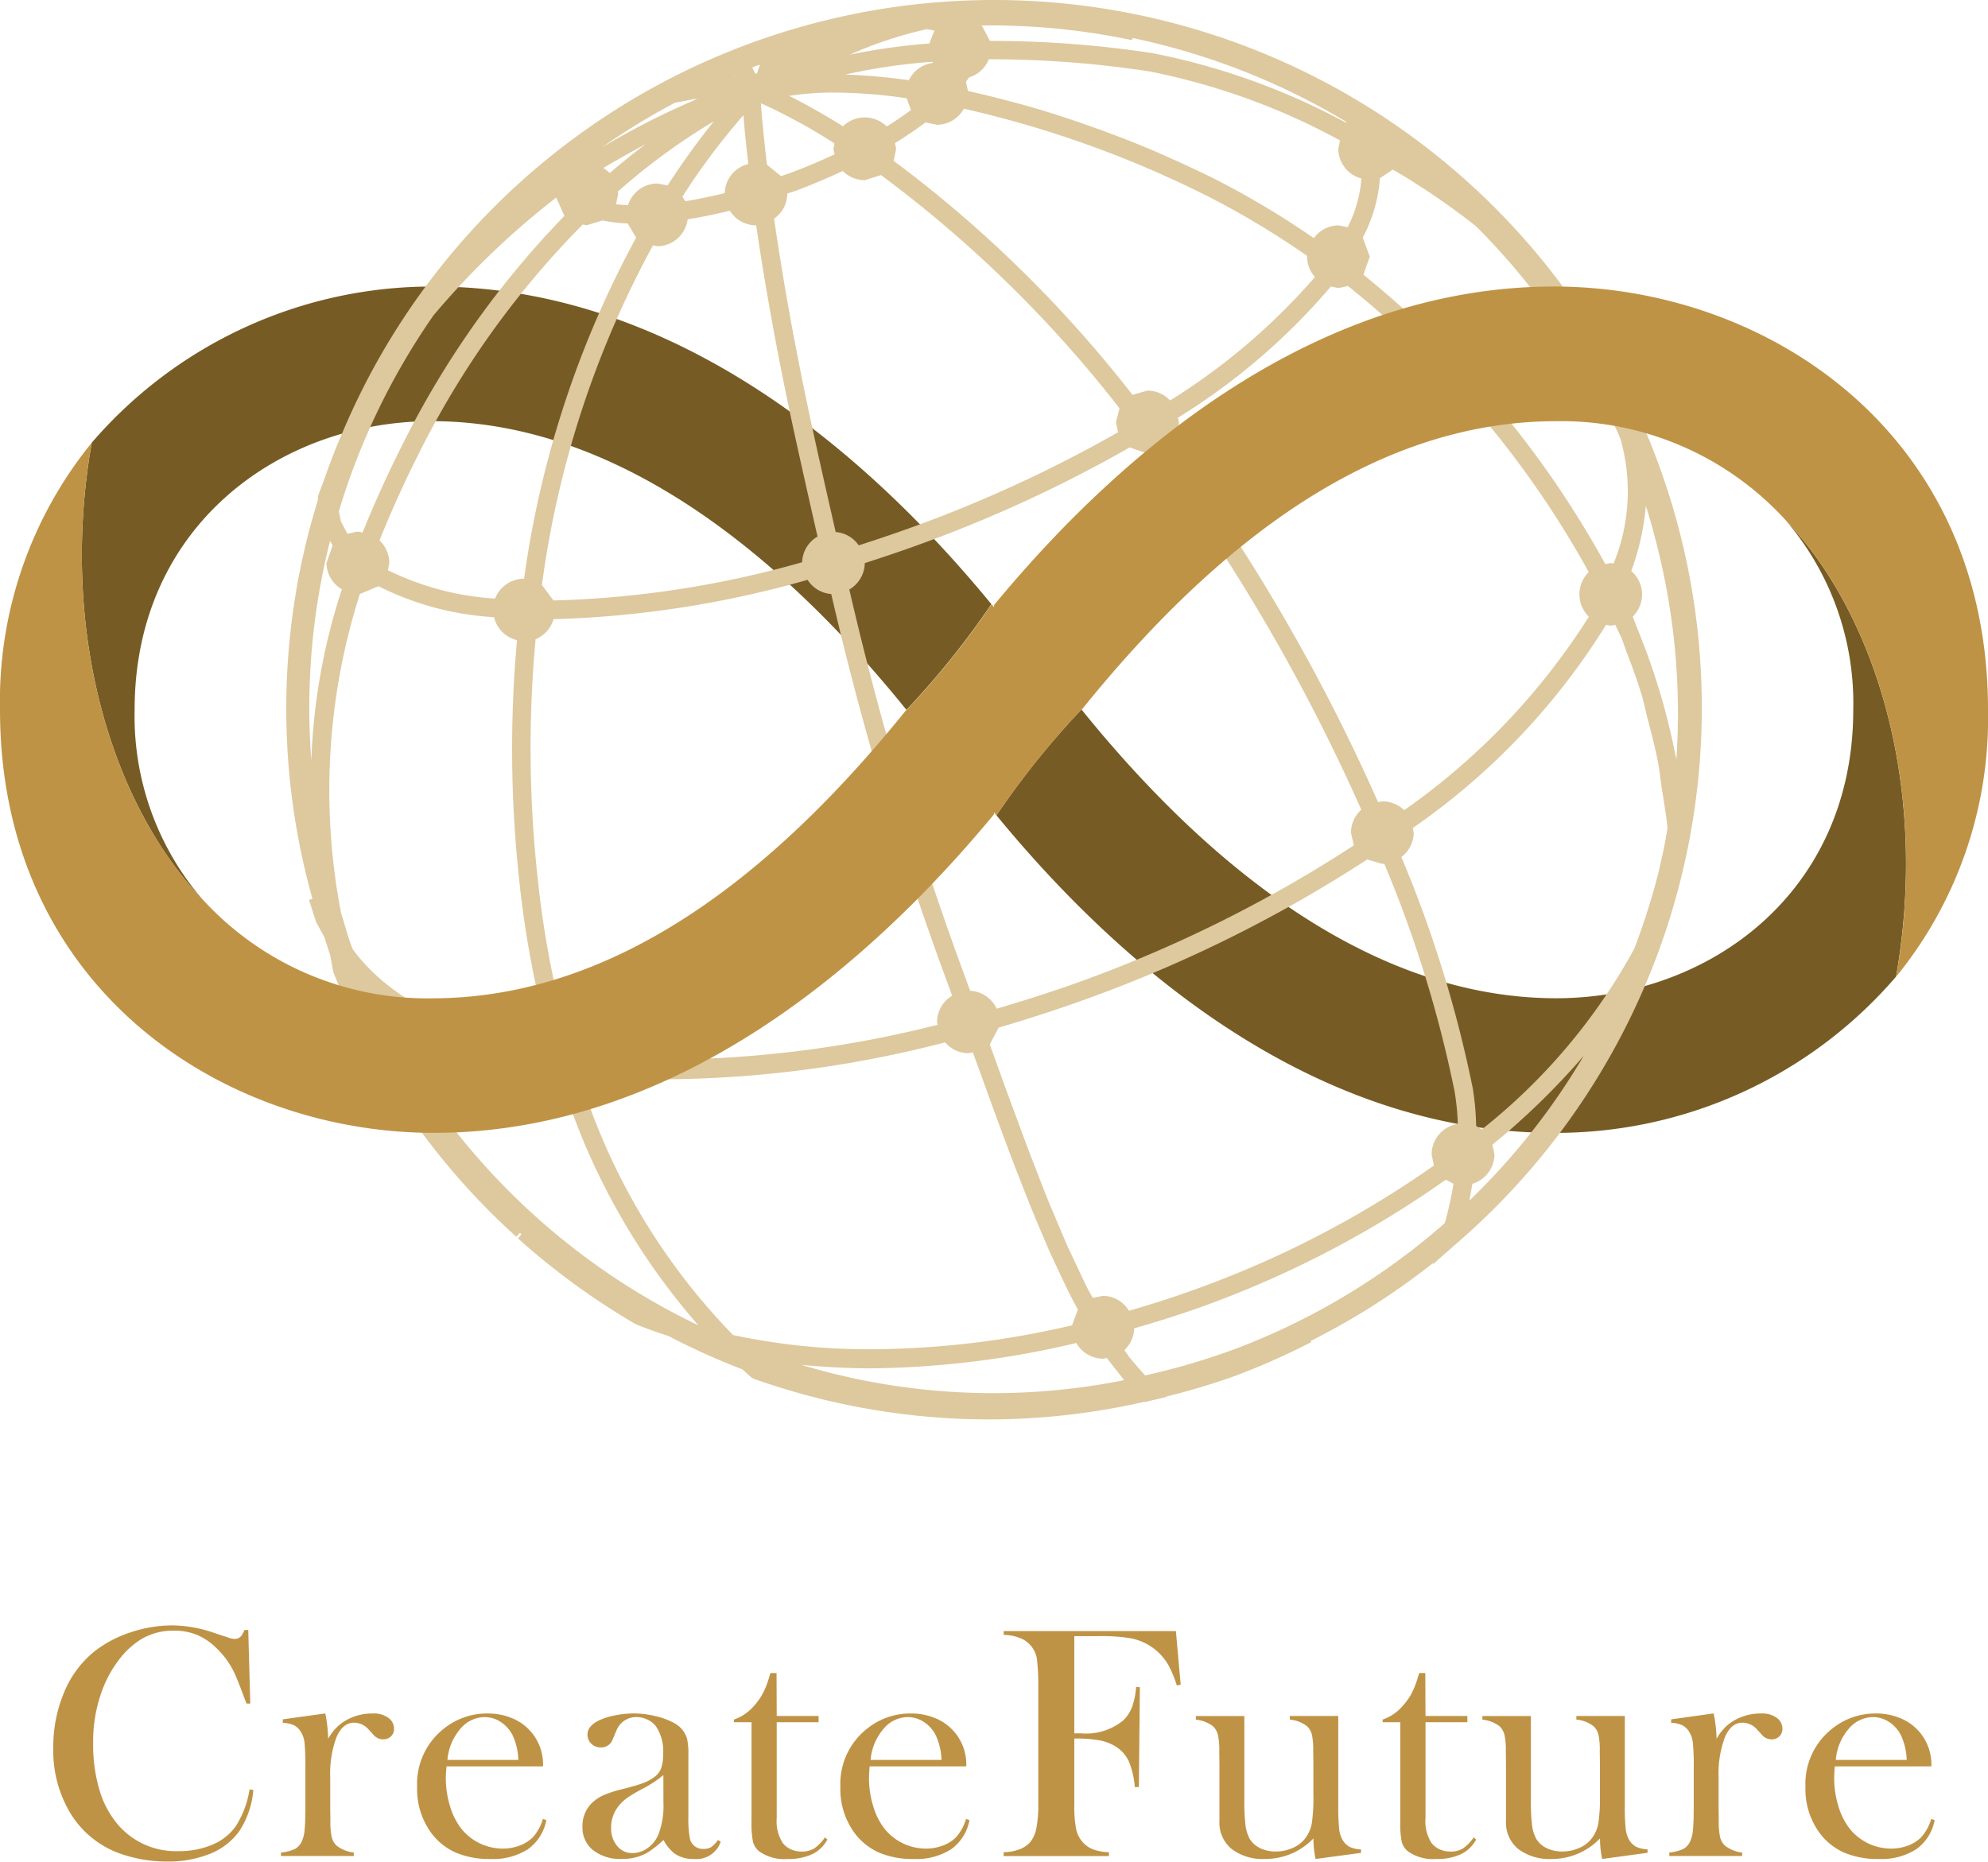
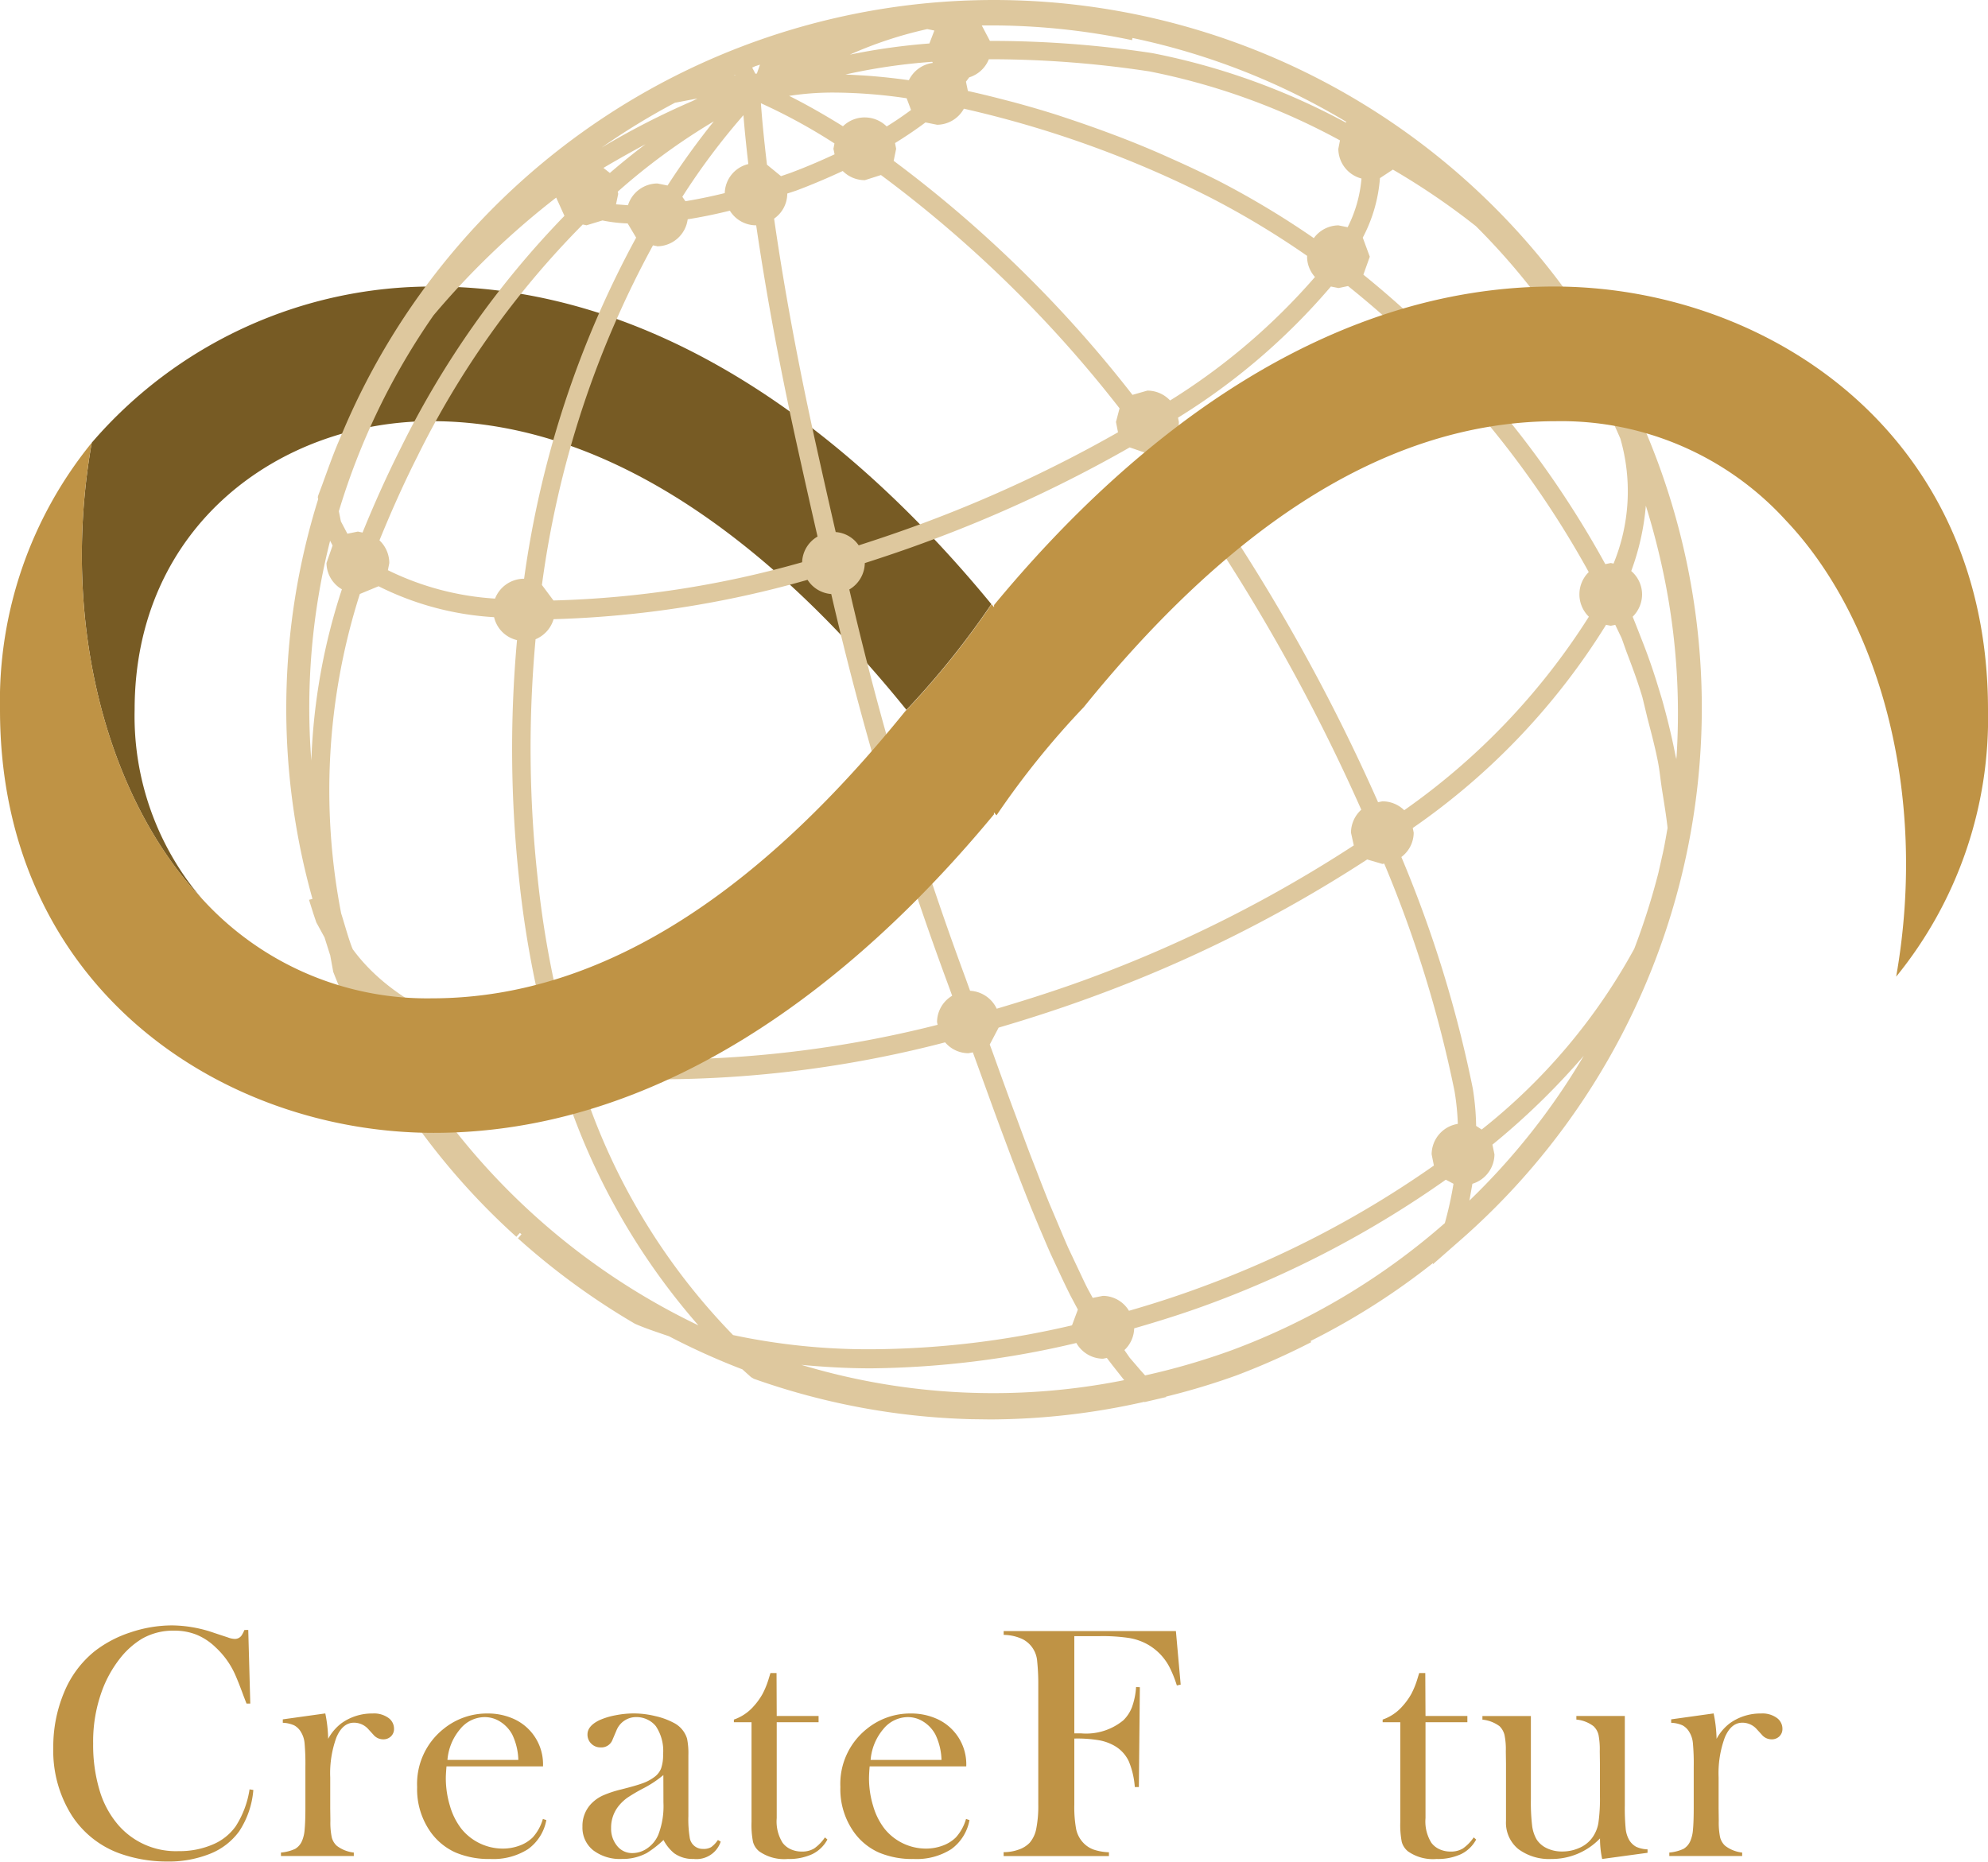
<svg xmlns="http://www.w3.org/2000/svg" width="34.564mm" height="32.373mm" viewBox="0 0 97.977 91.766">
  <defs>
    <style>.cls-1{fill:#bf9345;}.cls-2{fill:#775b24;}.cls-3{fill:#dec89e;}</style>
  </defs>
  <g id="レイヤー_2" data-name="レイヤー 2">
    <g id="レイヤー_1-2" data-name="レイヤー 1">
      <path class="cls-1" d="M12.235,80.345l.1,3.631h-.186q-.09-.236-.138-.357-.285-.78-.463-1.161a4.09,4.09,0,0,0-.918-1.251,2.979,2.979,0,0,0-.943-.626,2.924,2.924,0,0,0-1.1-.2,3.079,3.079,0,0,0-1.592.4,4.034,4.034,0,0,0-1.105,1,5.8,5.8,0,0,0-.836,1.491,7.271,7.271,0,0,0-.463,2.68,7.773,7.773,0,0,0,.316,2.3,4.625,4.625,0,0,0,.926,1.714,3.756,3.756,0,0,0,2.973,1.283,4.138,4.138,0,0,0,1.665-.321,2.634,2.634,0,0,0,1.146-.905,4.647,4.647,0,0,0,.682-1.82l.187.032a4.333,4.333,0,0,1-.7,2.039,3.261,3.261,0,0,1-1.433,1.105,5.465,5.465,0,0,1-2.116.382,6.891,6.891,0,0,1-2.145-.333A4.718,4.718,0,0,1,3.544,89.5a5.964,5.964,0,0,1-.918-3.343,6.912,6.912,0,0,1,.536-2.741,5.072,5.072,0,0,1,1.5-2.019,5.794,5.794,0,0,1,1.766-.93,6.442,6.442,0,0,1,2.059-.345,6.455,6.455,0,0,1,2.08.374l.666.219a.988.988,0,0,0,.341.073.4.4,0,0,0,.333-.171,1.569,1.569,0,0,0,.138-.268Z" />
      <path class="cls-1" d="M16.173,85.713a2.391,2.391,0,0,1,.659-.771,2.585,2.585,0,0,1,1.535-.478,1.207,1.207,0,0,1,.8.235.653.653,0,0,1,.252.519.5.5,0,0,1-.151.374.531.531,0,0,1-.385.146.626.626,0,0,1-.48-.227l-.252-.276a.942.942,0,0,0-.706-.317q-.552,0-.861.715a5.132,5.132,0,0,0-.309,1.987v1.517l.008.616a3.553,3.553,0,0,0,.066.808.834.834,0,0,0,.251.426,1.682,1.682,0,0,0,.837.332v.171h-3.59v-.171a2.109,2.109,0,0,0,.7-.182.826.826,0,0,0,.341-.4,1.729,1.729,0,0,0,.126-.561q.037-.377.037-1.087v-2a11.29,11.29,0,0,0-.041-1.168,1.248,1.248,0,0,0-.179-.545.853.853,0,0,0-.333-.327,1.477,1.477,0,0,0-.56-.126v-.17l2.094-.292A6.793,6.793,0,0,1,16.173,85.713Z" />
      <path class="cls-1" d="M22.005,87.071q-.033.4-.033.577a4.7,4.7,0,0,0,.206,1.38,3.358,3.358,0,0,0,.563,1.121,2.627,2.627,0,0,0,2.032.975,2.373,2.373,0,0,0,.83-.146,1.8,1.8,0,0,0,.652-.406,2.289,2.289,0,0,0,.5-.91l.171.057a2.27,2.27,0,0,1-.906,1.434,3.179,3.179,0,0,1-1.848.483,4.216,4.216,0,0,1-1.714-.317,3.047,3.047,0,0,1-1.21-.975,3.649,3.649,0,0,1-.69-2.258,3.461,3.461,0,0,1,1.308-2.867,3.386,3.386,0,0,1,2.169-.755,3.087,3.087,0,0,1,1.2.231,2.449,2.449,0,0,1,1.526,2.376Zm3.541-.317a3.081,3.081,0,0,0-.3-1.251,1.705,1.705,0,0,0-.582-.629,1.425,1.425,0,0,0-.776-.232,1.571,1.571,0,0,0-1.217.6,2.677,2.677,0,0,0-.619,1.511Z" />
      <path class="cls-1" d="M35.382,90.7l.138.081a1.261,1.261,0,0,1-1.341.853,1.559,1.559,0,0,1-.959-.285A2.134,2.134,0,0,1,32.7,90.7a5.251,5.251,0,0,1-.822.641,2.5,2.5,0,0,1-1.228.293,2.176,2.176,0,0,1-1.42-.431,1.425,1.425,0,0,1-.524-1.161,1.575,1.575,0,0,1,.431-1.129,1.906,1.906,0,0,1,.56-.4,5.37,5.37,0,0,1,.918-.305q.707-.178,1.043-.3a2.181,2.181,0,0,0,.565-.293.979.979,0,0,0,.357-.438,2,2,0,0,0,.1-.7,2.183,2.183,0,0,0-.358-1.389,1.175,1.175,0,0,0-.418-.325,1.225,1.225,0,0,0-.532-.122,1.042,1.042,0,0,0-.983.642l-.2.471a.585.585,0,0,1-.584.382.633.633,0,0,1-.463-.183.615.615,0,0,1-.188-.459q0-.414.587-.7a3.509,3.509,0,0,1,.784-.24,4.706,4.706,0,0,1,.916-.093,4.5,4.5,0,0,1,1.049.13,3.616,3.616,0,0,1,.912.332,1.3,1.3,0,0,1,.659.78,3.609,3.609,0,0,1,.065.821v3a5.46,5.46,0,0,0,.064,1.04.648.648,0,0,0,.666.576.73.73,0,0,0,.394-.089A1.4,1.4,0,0,0,35.382,90.7Zm-2.689-3.2a5.417,5.417,0,0,1-.963.642,8.461,8.461,0,0,0-.818.479,2.2,2.2,0,0,0-.413.39,1.693,1.693,0,0,0-.381,1.1,1.322,1.322,0,0,0,.3.885.937.937,0,0,0,.749.349,1.281,1.281,0,0,0,.749-.247,1.529,1.529,0,0,0,.53-.662,3.9,3.9,0,0,0,.251-1.576Z" />
      <path class="cls-1" d="M38.28,84.586h2.063v.308H38.28v4.728a1.973,1.973,0,0,0,.292,1.218,1.031,1.031,0,0,0,.4.317,1.3,1.3,0,0,0,.543.113,1.138,1.138,0,0,0,.607-.15,2.094,2.094,0,0,0,.534-.548l.122.105a1.686,1.686,0,0,1-.751.723,2.75,2.75,0,0,1-1.207.236,2.135,2.135,0,0,1-1.4-.374.9.9,0,0,1-.308-.467,4.336,4.336,0,0,1-.074-.979V84.894h-.869v-.13a2.285,2.285,0,0,0,.976-.658,3.271,3.271,0,0,0,.433-.6,4.172,4.172,0,0,0,.311-.768l.082-.267h.3Z" />
      <path class="cls-1" d="M42.86,87.071c-.022.265-.032.457-.032.577a4.67,4.67,0,0,0,.206,1.38,3.339,3.339,0,0,0,.563,1.121,2.623,2.623,0,0,0,2.032.975,2.363,2.363,0,0,0,.829-.146,1.8,1.8,0,0,0,.652-.406,2.3,2.3,0,0,0,.5-.91l.17.057a2.264,2.264,0,0,1-.9,1.434,3.179,3.179,0,0,1-1.848.483,4.213,4.213,0,0,1-1.714-.317,3.034,3.034,0,0,1-1.21-.975,3.644,3.644,0,0,1-.691-2.258,3.461,3.461,0,0,1,1.308-2.867,3.39,3.39,0,0,1,2.169-.755,3.084,3.084,0,0,1,1.2.231,2.451,2.451,0,0,1,1.527,2.376Zm3.541-.317a3.064,3.064,0,0,0-.3-1.251,1.689,1.689,0,0,0-.582-.629,1.422,1.422,0,0,0-.776-.232,1.572,1.572,0,0,0-1.217.6,2.676,2.676,0,0,0-.618,1.511Z" />
      <path class="cls-1" d="M52.947,85.7v3.241a6.015,6.015,0,0,0,.09,1.223,1.4,1.4,0,0,0,.341.662,1.323,1.323,0,0,0,.515.345,2.622,2.622,0,0,0,.76.134v.187h-5.19V91.3a2.161,2.161,0,0,0,.739-.126,1.343,1.343,0,0,0,.544-.337,1.49,1.49,0,0,0,.325-.691,5.855,5.855,0,0,0,.1-1.21V82.953q0-.521-.056-1.081a1.327,1.327,0,0,0-.7-1.063,2.249,2.249,0,0,0-.95-.22V80.4h8.488l.236,2.64L58,83.083a5.738,5.738,0,0,0-.374-.926,2.722,2.722,0,0,0-1.072-1.1,2.789,2.789,0,0,0-.918-.316,8.833,8.833,0,0,0-1.43-.09H52.947v4.792h.325a2.884,2.884,0,0,0,2.088-.641,1.809,1.809,0,0,0,.43-.654,3.547,3.547,0,0,0,.2-.987l.187.008-.049,4.922h-.2a4.081,4.081,0,0,0-.3-1.279,1.734,1.734,0,0,0-.654-.727,2.362,2.362,0,0,0-.8-.3A6.472,6.472,0,0,0,52.947,85.7Z" />
-       <path class="cls-1" d="M64.838,91.636a4.807,4.807,0,0,1-.106-1.014,3.288,3.288,0,0,1-2.4,1.014,2.534,2.534,0,0,1-1.633-.495,1.673,1.673,0,0,1-.6-1.379V86.939l-.008-.617a3.551,3.551,0,0,0-.065-.8.919.919,0,0,0-.244-.43,1.692,1.692,0,0,0-.844-.325v-.178h2.388V88.7a9.97,9.97,0,0,0,.06,1.288,1.834,1.834,0,0,0,.223.686,1.212,1.212,0,0,0,.511.435,1.717,1.717,0,0,0,.745.158,2.051,2.051,0,0,0,.851-.178,1.53,1.53,0,0,0,.624-.487,1.73,1.73,0,0,0,.312-.73,8.428,8.428,0,0,0,.077-1.363v-1.59l-.008-.6a3.8,3.8,0,0,0-.061-.8.863.863,0,0,0-.248-.43,1.648,1.648,0,0,0-.844-.325v-.178h2.388v4.4A10.34,10.34,0,0,0,66,90.163a1.382,1.382,0,0,0,.175.547.911.911,0,0,0,.341.329,1.463,1.463,0,0,0,.56.126v.17Z" />
      <path class="cls-1" d="M70.255,84.586h2.063v.308H70.255v4.728a1.981,1.981,0,0,0,.291,1.218,1.035,1.035,0,0,0,.4.317,1.293,1.293,0,0,0,.542.113,1.133,1.133,0,0,0,.607-.15,2.1,2.1,0,0,0,.535-.548l.121.105a1.681,1.681,0,0,1-.751.723,2.743,2.743,0,0,1-1.206.236,2.134,2.134,0,0,1-1.4-.374.906.906,0,0,1-.309-.467,4.353,4.353,0,0,1-.073-.979V84.894h-.869v-.13a2.282,2.282,0,0,0,.975-.658,3.279,3.279,0,0,0,.434-.6,4.178,4.178,0,0,0,.31-.768l.082-.267h.3Z" />
      <path class="cls-1" d="M78.961,91.636a4.807,4.807,0,0,1-.106-1.014,3.288,3.288,0,0,1-2.4,1.014,2.534,2.534,0,0,1-1.633-.495,1.675,1.675,0,0,1-.6-1.379V86.939l-.009-.617a3.492,3.492,0,0,0-.065-.8.918.918,0,0,0-.243-.43,1.7,1.7,0,0,0-.845-.325v-.178h2.388V88.7a9.749,9.749,0,0,0,.061,1.288,1.8,1.8,0,0,0,.223.686,1.209,1.209,0,0,0,.51.435,1.717,1.717,0,0,0,.745.158,2.051,2.051,0,0,0,.851-.178,1.53,1.53,0,0,0,.624-.487,1.73,1.73,0,0,0,.312-.73,8.428,8.428,0,0,0,.077-1.363v-1.59l-.008-.6a3.734,3.734,0,0,0-.061-.8.863.863,0,0,0-.248-.43,1.648,1.648,0,0,0-.844-.325v-.178h2.388v4.4a10.34,10.34,0,0,0,.044,1.173,1.382,1.382,0,0,0,.175.547.918.918,0,0,0,.341.329,1.463,1.463,0,0,0,.56.126v.17Z" />
      <path class="cls-1" d="M84.6,85.713a2.389,2.389,0,0,1,.658-.771,2.587,2.587,0,0,1,1.535-.478,1.207,1.207,0,0,1,.8.235.653.653,0,0,1,.252.519.5.5,0,0,1-.15.374.534.534,0,0,1-.386.146.624.624,0,0,1-.479-.227l-.252-.276a.944.944,0,0,0-.707-.317q-.552,0-.86.715A5.113,5.113,0,0,0,84.7,87.62v1.517l.008.616a3.627,3.627,0,0,0,.065.808.843.843,0,0,0,.252.426,1.674,1.674,0,0,0,.836.332v.171h-3.59v-.171a2.117,2.117,0,0,0,.7-.182.832.832,0,0,0,.341-.4,1.784,1.784,0,0,0,.126-.561q.036-.377.036-1.087v-2a11,11,0,0,0-.041-1.168,1.261,1.261,0,0,0-.178-.545.853.853,0,0,0-.333-.327,1.482,1.482,0,0,0-.56-.126v-.17l2.093-.292A6.718,6.718,0,0,1,84.6,85.713Z" />
-       <path class="cls-1" d="M90.428,87.071c-.022.265-.032.457-.032.577a4.7,4.7,0,0,0,.206,1.38,3.339,3.339,0,0,0,.563,1.121,2.623,2.623,0,0,0,2.032.975,2.363,2.363,0,0,0,.829-.146,1.8,1.8,0,0,0,.652-.406,2.289,2.289,0,0,0,.5-.91l.17.057a2.264,2.264,0,0,1-.905,1.434,3.179,3.179,0,0,1-1.848.483,4.213,4.213,0,0,1-1.714-.317,3.034,3.034,0,0,1-1.21-.975,3.644,3.644,0,0,1-.691-2.258,3.461,3.461,0,0,1,1.308-2.867,3.39,3.39,0,0,1,2.169-.755,3.084,3.084,0,0,1,1.2.231,2.451,2.451,0,0,1,1.527,2.376Zm3.541-.317a3.064,3.064,0,0,0-.3-1.251,1.689,1.689,0,0,0-.582-.629,1.422,1.422,0,0,0-.776-.232,1.574,1.574,0,0,0-1.217.6,2.676,2.676,0,0,0-.618,1.511Z" />
      <path class="cls-2" d="M9.956,44.311a13.865,13.865,0,0,1-3.321-9.327c0-9.059,7.162-14.223,14.644-14.223,9.479,0,17.6,7.059,23.389,14.223-.037.043-.072.086-.109.128a41.348,41.348,0,0,0,4.3-5.332C41.814,21.206,32.38,14.124,21.379,14.124a22.109,22.109,0,0,0-16.858,7.7C2.914,30.967,5.428,39.543,9.956,44.311Z" />
-       <path class="cls-2" d="M88.016,25.657a13.845,13.845,0,0,1,3.32,9.327c0,9.06-7.157,14.223-14.639,14.223-9.482,0-17.6-7.06-23.388-14.223.031-.044.068-.085.1-.129a41.3,41.3,0,0,0-4.3,5.334c7.041,8.574,16.479,15.654,27.477,15.654a22.1,22.1,0,0,0,16.859-7.7C95.059,39,92.547,30.425,88.016,25.657Z" />
      <path class="cls-3" d="M42.935,67.45A45.451,45.451,0,0,0,53.047,66.2a1.525,1.525,0,0,0,1.312.776l.191-.038.288.376.495.627.071.091a32.768,32.768,0,0,1-15.909-.754c1.117.106,2.266.172,3.44.172m13.5.349-.229-.257-.532-.619-.258-.373a1.52,1.52,0,0,0,.481-1.071c1.244-.359,2.487-.748,3.726-1.208a50.425,50.425,0,0,0,11.632-6.119l.379.2a17.8,17.8,0,0,1-.427,1.94A33.713,33.713,0,0,1,60.725,66.55,34.045,34.045,0,0,1,56.432,67.8m15.986-8.615.148-.832A1.53,1.53,0,0,0,73.653,56.9l-.1-.476a35.77,35.77,0,0,0,4.5-4.379,33.6,33.6,0,0,1-5.642,7.143M33.032,53.2A56.106,56.106,0,0,0,46.58,51.381a1.514,1.514,0,0,0,1.149.536l.217-.042.136.373q.458,1.26.907,2.5l.3.816c.207.555.416,1.114.62,1.657l.359.925c.189.485.379.969.57,1.439l.39.94c.187.434.369.872.556,1.292l.415.89c.185.4.372.789.56,1.164l.363.683-.29.777a44.219,44.219,0,0,1-9.877,1.179,32.019,32.019,0,0,1-6.826-.7,31.636,31.636,0,0,1-7.367-12.128l.639-.66c1.166.111,2.367.181,3.629.181m1.384,12.126a33.921,33.921,0,0,1-16.058-16.21,17.8,17.8,0,0,0,8.176,3.5,1.514,1.514,0,0,0,1.33,1.239,33.363,33.363,0,0,0,6.552,11.467m19.44-1.347-.229-.417c-.185-.355-.357-.74-.538-1.118l-.43-.911c-.192-.43-.379-.881-.569-1.332l-.373-.88c-.209-.517-.42-1.057-.625-1.594l-.3-.768c-.236-.621-.472-1.26-.707-1.9l-.217-.58q-.462-1.258-.923-2.548l-.164-.442.438-.833c1.576-.463,3.164-.978,4.764-1.571a66.76,66.76,0,0,0,13.4-6.718l.752.221.087-.018A59.679,59.679,0,0,1,71.688,53.8a12.426,12.426,0,0,1,.16,1.6,1.529,1.529,0,0,0-1.291,1.5l.111.554A49.562,49.562,0,0,1,59.3,63.413c-1.217.454-2.441.85-3.66,1.2a1.512,1.512,0,0,0-1.284-.736l-.5.1m19.164-8.3-.27-.178a12.777,12.777,0,0,0-.166-1.854,60.31,60.31,0,0,0-3.519-11.4,1.511,1.511,0,0,0,.608-1.2l-.046-.23A33.809,33.809,0,0,0,79.153,30.8l.231.046.223-.044.317.663.237.667c.281.736.559,1.474.789,2.26l.241,1c.184.713.375,1.42.522,2.173.079.411.121.853.185,1.275.1.651.214,1.3.287,1.971-.073.41-.14.818-.229,1.224l-.224.995a34.59,34.59,0,0,1-1.188,3.736,29.2,29.2,0,0,1-7.524,8.915M26.655,51.666c-4.214-.8-7.482-2.432-9.27-4.875l-.055-.132c-.2-.544-.343-1.093-.517-1.639a31.842,31.842,0,0,1,.922-15.741l.922-.381a14.563,14.563,0,0,0,5.694,1.525,1.506,1.506,0,0,0,1.13,1.13,59.755,59.755,0,0,0,.1,11.753,49.714,49.714,0,0,0,1.459,7.871l-.387.489m1.237-.84a48.94,48.94,0,0,1-1.4-7.615,58.936,58.936,0,0,1-.095-11.7,1.541,1.541,0,0,0,.888-.989A50.709,50.709,0,0,0,39.8,28.582a1.517,1.517,0,0,0,1.167.7,156.5,156.5,0,0,0,5.76,19.254l.2.548a1.519,1.519,0,0,0-.746,1.292l.028.14A55.656,55.656,0,0,1,33.05,52.229c-1.221,0-2.4-.052-3.533-.158A1.526,1.526,0,0,0,28.028,50.8l-.136.028M15.344,37.493a33.52,33.52,0,0,1,.925-10.838l.122.235-.3.863a1.513,1.513,0,0,0,.759,1.295,30.328,30.328,0,0,0-1.506,8.445m67.273-.069v-.007l-.037-.151c-.186-.963-.416-1.892-.671-2.8l-.257-.84c-.215-.689-.449-1.357-.707-2.01l-.306-.783-.174-.433a1.553,1.553,0,0,0,.464-1.1,1.524,1.524,0,0,0-.535-1.152,12.245,12.245,0,0,0,.72-3.221,36.264,36.264,0,0,1,.913,3.556l.052-.013-.052.013a33.559,33.559,0,0,1,.606,8.735l-.016.206m-33.494,12.3a1.54,1.54,0,0,0-1.313-.885l-.225-.624a156.332,156.332,0,0,1-5.727-19.157,1.536,1.536,0,0,0,.763-1.3l-.005,0c1.016-.327,2.034-.67,3.053-1.049a66.362,66.362,0,0,0,10.008-4.655l.871.3.279-.056A93.127,93.127,0,0,1,67.09,39.913a1.539,1.539,0,0,0-.508,1.131l.139.629a65.368,65.368,0,0,1-13.055,6.559c-1.528.564-3.039,1.045-4.543,1.491M65.964,14.2l.473-.1A47.345,47.345,0,0,1,78.3,28.2a1.538,1.538,0,0,0,.006,2.2,33.521,33.521,0,0,1-9.1,9.538A1.541,1.541,0,0,0,68.13,39.5l-.213.043A93.484,93.484,0,0,0,57.656,21.873,1.534,1.534,0,0,0,58.1,20.8l-.043-.211a31.95,31.95,0,0,0,7.535-6.466l.377.076M28.922,11.1l.769-.233a7.514,7.514,0,0,0,1.244.147l.417.7A49.228,49.228,0,0,0,25.83,28.527l0,0a1.539,1.539,0,0,0-1.432.98,13.886,13.886,0,0,1-5.281-1.4l.069-.351a1.539,1.539,0,0,0-.485-1.12c.558-1.367,1.164-2.74,1.878-4.153a43.645,43.645,0,0,1,8.141-11.417l.2.041m3.472,1.034a1.531,1.531,0,0,0,1.5-1.332c.675-.106,1.371-.249,2.079-.424a1.519,1.519,0,0,0,1.275.722l.022,0c.41,2.8,1.041,6.459,2.03,10.923.345,1.559.674,3.026.994,4.419a1.518,1.518,0,0,0-.76,1.266A49.366,49.366,0,0,1,27.278,29.6l-.57-.764a48.265,48.265,0,0,1,5.474-16.742l.212.044M17.121,26.309,16.8,25.7l-.1-.5a34.036,34.036,0,0,1,4.665-9.654,39.66,39.66,0,0,1,6.046-5.806l.407.9A44.949,44.949,0,0,0,19.76,22.068c-.714,1.421-1.331,2.8-1.892,4.184l-.23-.049-.517.106m25.2.575a1.505,1.505,0,0,0-1.134-.657c-.319-1.387-.648-2.845-.992-4.4-1.006-4.546-1.641-8.247-2.044-11.05A1.506,1.506,0,0,0,38.8,9.556l-.005-.014.448-.148c.8-.3,1.556-.624,2.291-.965a1.536,1.536,0,0,0,1.089.452l.794-.253a60.724,60.724,0,0,1,11.759,11.5L55,20.8l.1.509a65.72,65.72,0,0,1-9.753,4.535c-1.015.375-2.023.716-3.031,1.04m36.8.923A48.224,48.224,0,0,0,67.193,13.539l.316-.885-.346-.94A7.473,7.473,0,0,0,68.01,8.78l.637-.42a35.29,35.29,0,0,1,4.091,2.787,33.483,33.483,0,0,1,7.12,10.473,9.374,9.374,0,0,1-.336,6.161l-.138-.028-.264.054M30.057,8.526l-.317-.249c.74-.438,1.424-.82,2.073-1.168-.55.415-1.14.886-1.756,1.417m.886,1.59-.583-.044.108-.516-.024-.107a31.143,31.143,0,0,1,4.737-3.468A37.7,37.7,0,0,0,32.9,9.144l-.5-.1a1.529,1.529,0,0,0-1.451,1.075m2.831-.2-.151-.22a33.361,33.361,0,0,1,3.011-4.021c.044.573.121,1.375.241,2.409a1.511,1.511,0,0,0-1.162,1.432c-.682.168-1.331.3-1.939.4M46.184,6.15a1.526,1.526,0,0,0,1.32-.792,52.512,52.512,0,0,1,12.12,4.367,42.177,42.177,0,0,1,4.8,2.89l-.006.039a1.507,1.507,0,0,0,.39,1,31.467,31.467,0,0,1-7.141,6.087,1.535,1.535,0,0,0-1.119-.487l-.735.21A61.319,61.319,0,0,0,44.044,7.928l.122-.594-.055-.282c.539-.333,1.041-.672,1.5-1.017l.576.115M38.491,8.683,37.8,8.118c-.175-1.466-.26-2.474-.3-3.03A28.025,28.025,0,0,1,41.126,7.07l-.051.264.057.273c-.708.329-1.438.643-2.209.929l-.432.147M29.665,7.264a34.059,34.059,0,0,1,3.6-2.2l.13-.024.981-.187-.229.119a38.01,38.01,0,0,0-4.482,2.294M41.546,6.226c-1.1-.685-2-1.174-2.655-1.5a14.165,14.165,0,0,1,2.235-.163,25.223,25.223,0,0,1,3.557.28l.217.578c-.373.274-.762.546-1.2.812a1.545,1.545,0,0,0-1.084-.445,1.53,1.53,0,0,0-1.075.44M36.169,3.713l.057-.021.012.021h-.069m1.059-.081-.156-.3.15-.069.233-.075-.154.438-.073.008m7.563.318-.256-.034q-.989-.13-1.919-.194L42.2,3.7l-.531-.028a29.107,29.107,0,0,1,4.272-.625l.036.053a1.533,1.533,0,0,0-1.184.853m19.958,7.785A42.923,42.923,0,0,0,60.042,8.91c-.749-.378-1.511-.735-2.278-1.077l-.5-.224q-1.1-.483-2.231-.912l-.494-.185c-.674-.249-1.349-.484-2.018-.706l-.394-.131c-.74-.236-1.471-.447-2.2-.644l-.6-.155q-.822-.213-1.625-.391l-.095-.459.16-.213a1.527,1.527,0,0,0,.967-.893l.245,0a52.275,52.275,0,0,1,7.669.6,32.924,32.924,0,0,1,9.392,3.4l-.081.414A1.522,1.522,0,0,0,67.1,8.8a6.489,6.489,0,0,1-.682,2.4l-.454-.091a1.524,1.524,0,0,0-1.215.631M41.884,2.693A19.912,19.912,0,0,1,45.7,1.434l.349.071-.245.638a31.351,31.351,0,0,0-3.919.55m6.9-.681-.4-.759H48.8a33.786,33.786,0,0,1,6.991.727l.025-.107A33.937,33.937,0,0,1,66.358,6.01l-.039.029a33.548,33.548,0,0,0-9.534-3.422,52.694,52.694,0,0,0-7.778-.6h-.223M48.969,0A34.837,34.837,0,0,0,16.951,21.149l-.292.687c-.175.417-.333.836-.487,1.258l-.235.645-.055.154-.188.5-.025.077v.015l-.012.04.016,0v.022l.006.065A34.687,34.687,0,0,0,15.4,44.308l-.17.048.209.666.15.446.405.74.268.848.009.018.152.832a34.437,34.437,0,0,0,9.026,13.061l.175-.193.077.069-.174.2a35.26,35.26,0,0,0,5.766,4.21c.534.235,1.111.42,1.678.616A34.354,34.354,0,0,0,36.587,67.5l.428.384.142.083a34.7,34.7,0,0,0,10.706,1.99l.917.012A34.76,34.76,0,0,0,56.4,69.1l.01.014.241-.057.83-.193-.021-.018A34.288,34.288,0,0,0,60.934,67.8a35.416,35.416,0,0,0,3.687-1.64l-.03-.058a34.624,34.624,0,0,0,6.038-3.846l-.015.068L71.8,61.283A34.889,34.889,0,0,0,48.969,0" />
      <path class="cls-1" d="M97.977,34.984c0-13.7-10.956-20.86-21.385-20.86-11.061,0-20.547,7.164-27.6,15.7l0,0v.108c-.043-.051-.086-.1-.125-.147a41.348,41.348,0,0,1-4.3,5.332c-6.512,8.046-14.27,14.094-23.28,14.094a14.981,14.981,0,0,1-11.323-4.9C5.428,39.543,2.914,30.967,4.521,21.825A20.165,20.165,0,0,0,0,34.984c0,13.7,10.952,20.859,21.379,20.859,11.066,0,20.549-7.163,27.607-15.7v-.1l0,0c.041.049.082.1.127.148a41.3,41.3,0,0,1,4.3-5.334C59.93,26.81,67.682,20.762,76.7,20.762a14.97,14.97,0,0,1,11.319,4.895C92.547,30.425,95.059,39,93.451,48.143A20.157,20.157,0,0,0,97.977,34.984Z" />
    </g>
  </g>
</svg>